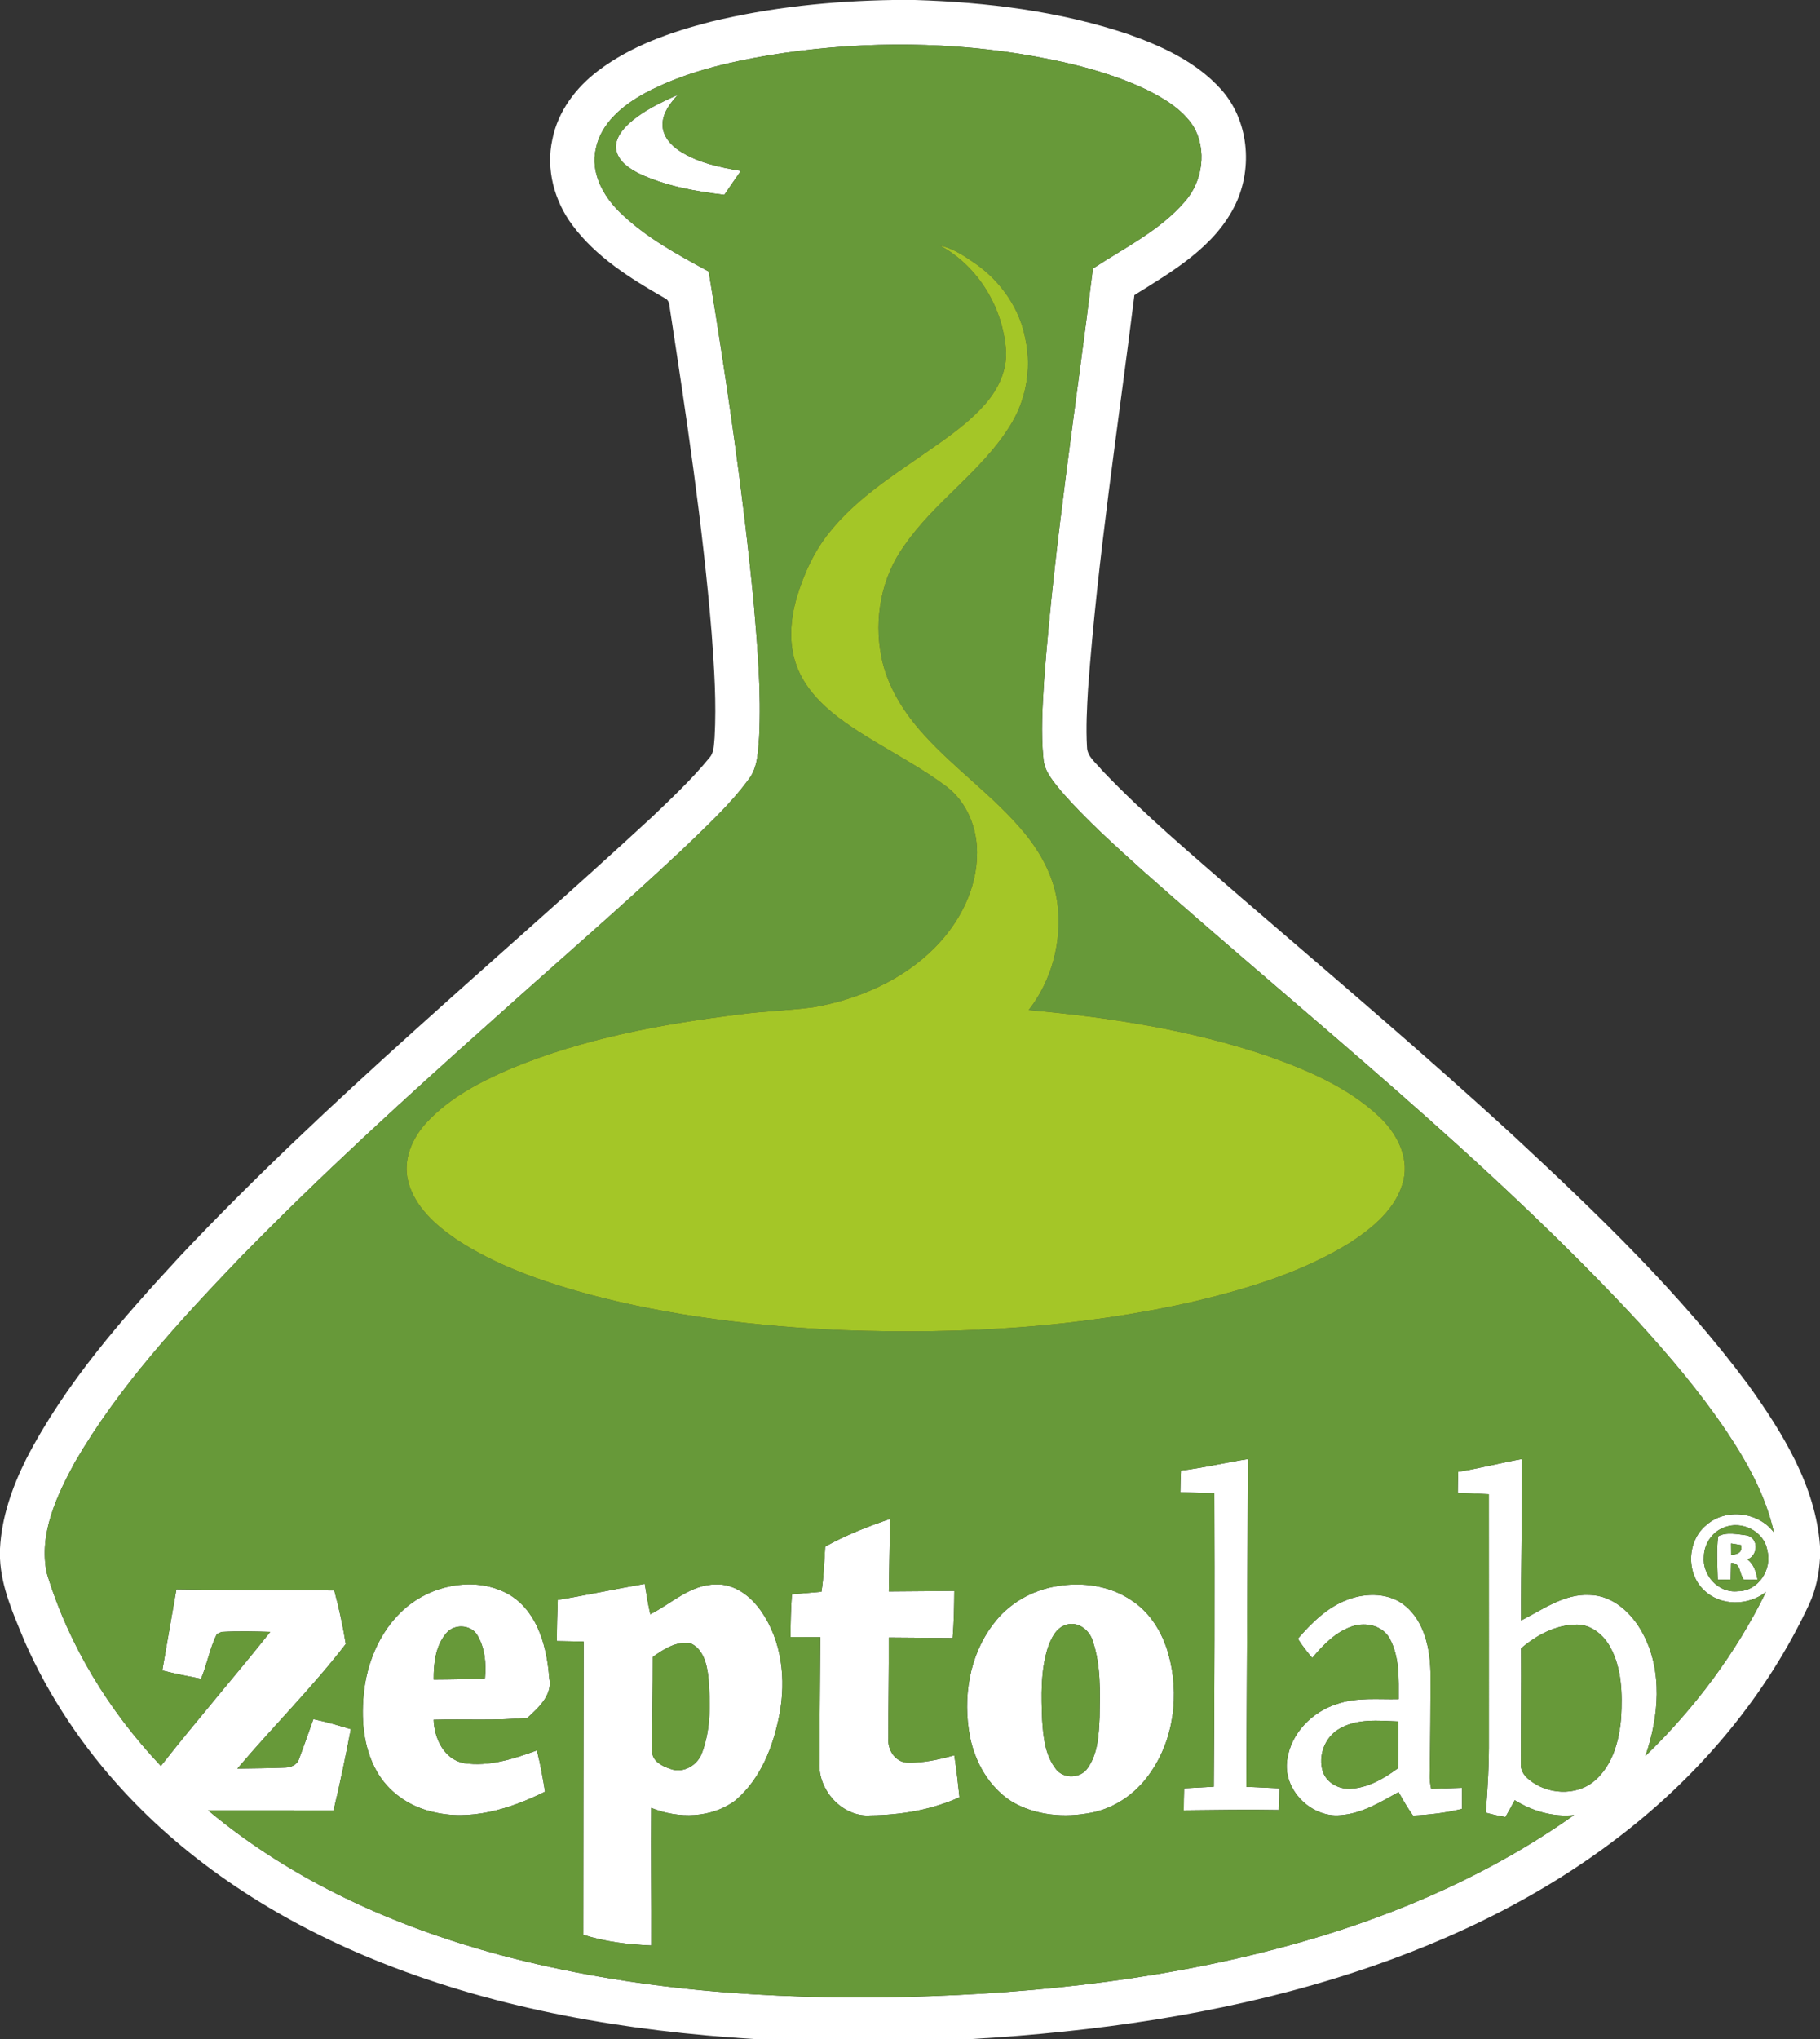
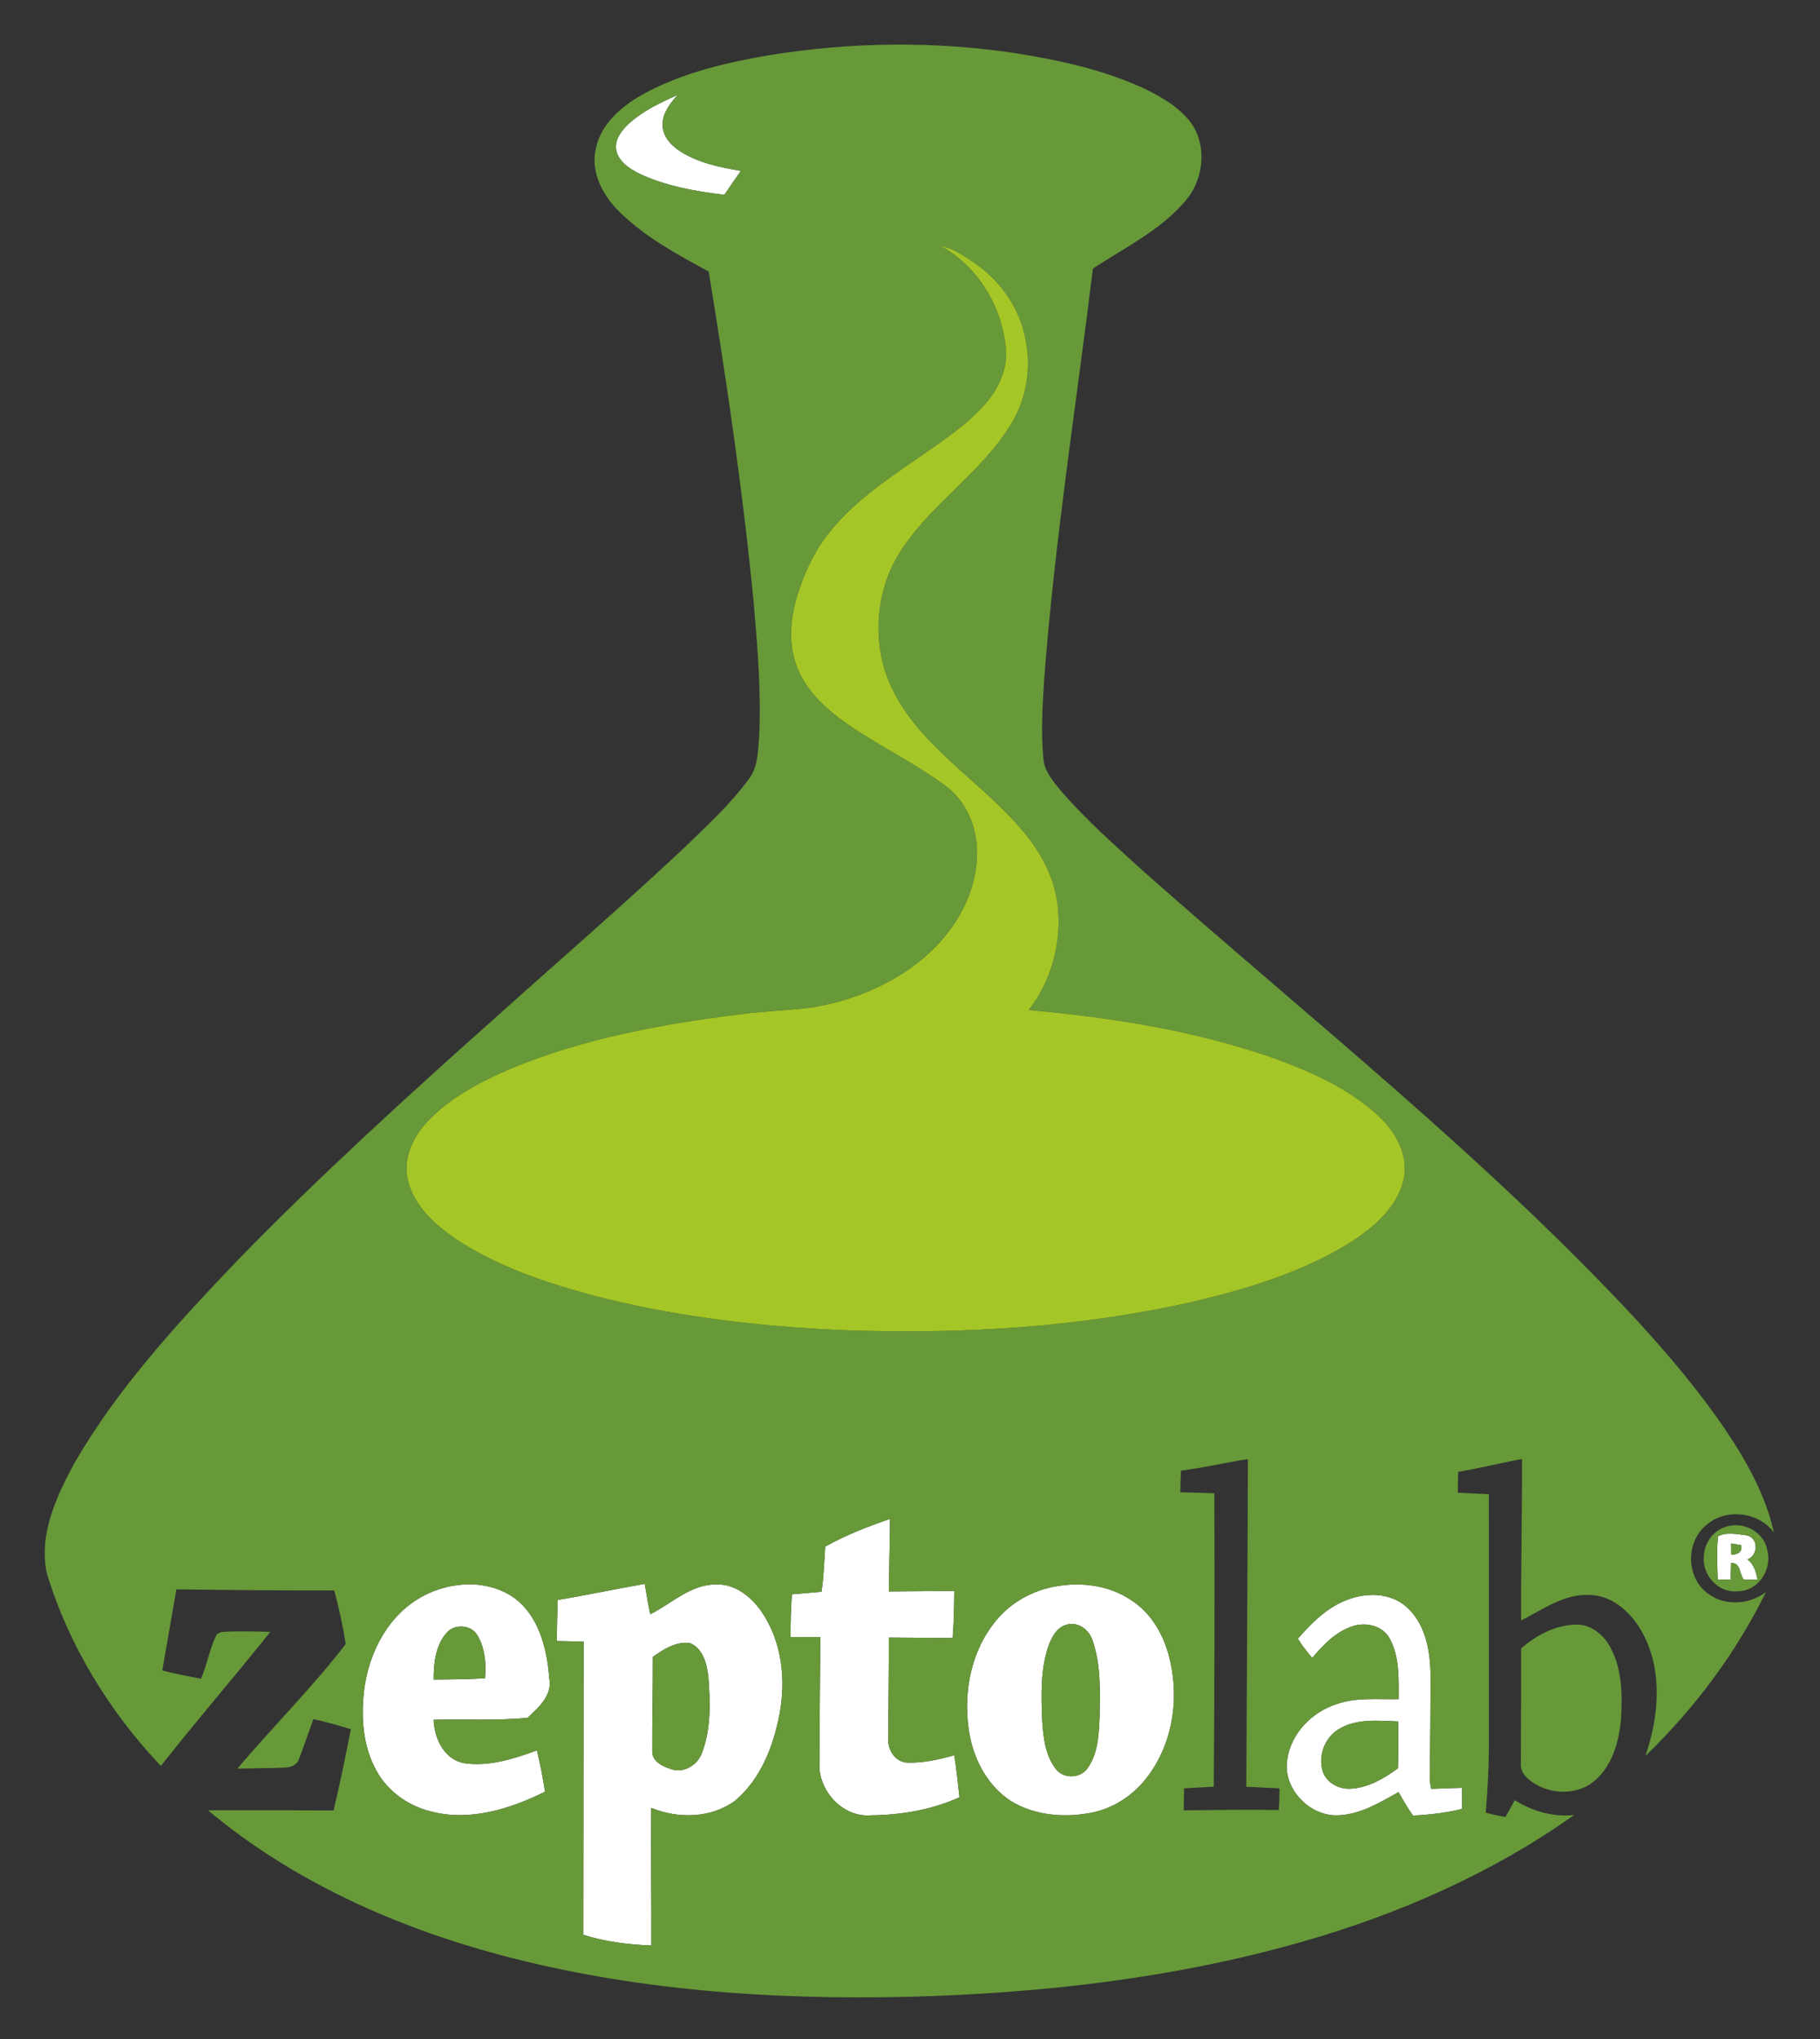
<svg xmlns="http://www.w3.org/2000/svg" width="600pt" height="672pt" viewBox="0 0 600 672">
  <rect x="0" y="0" width="600" height="672" fill="#333333" stroke="none" />
  <g id="#000000ff" />
  <g id="#ffffffff">
-     <path fill="#ffffff" opacity="1.00" d=" M 294.29 0.00 L 301.62 0.00 C 325.34 0.73 349.22 3.67 371.80 11.23 C 383.06 15.19 394.43 20.41 402.54 29.45 C 411.60 39.50 413.09 55.11 407.37 67.18 C 400.70 81.23 386.68 89.35 373.98 97.25 C 368.61 140.47 361.90 183.57 358.70 227.03 C 358.33 233.39 357.98 239.78 358.35 246.14 C 358.38 249.41 361.40 251.44 363.24 253.80 C 377.41 268.67 393.19 281.88 408.67 295.36 C 439.07 321.58 469.75 347.50 499.31 374.68 C 526.77 400.19 554.02 426.33 576.42 456.51 C 587.71 472.27 598.55 489.73 600.00 509.56 L 600.00 513.49 C 599.69 518.66 598.66 523.84 596.49 528.57 C 582.45 558.73 560.44 584.87 534.11 605.08 C 506.15 626.66 473.63 641.76 439.97 652.07 C 401.23 663.96 360.85 669.62 320.48 672.00 L 248.44 672.00 C 206.75 669.41 164.94 662.36 125.96 646.91 C 94.27 634.36 64.51 615.91 41.21 590.82 C 27.53 576.13 16.15 559.25 8.07 540.86 C 4.48 532.12 0.43 523.25 0.00 513.67 L 0.00 510.38 C 0.53 499.99 4.07 490.03 8.67 480.80 C 21.64 455.68 40.58 434.31 59.65 413.69 C 108.28 362.16 163.15 317.14 215.11 269.11 C 221.58 262.90 228.16 256.74 233.83 249.78 C 235.52 247.95 235.31 245.31 235.58 243.01 C 236.21 231.65 235.46 220.27 234.63 208.95 C 231.66 172.76 226.21 136.83 220.72 100.96 C 220.68 99.74 220.16 98.62 218.97 98.16 C 207.82 91.78 196.53 84.72 188.75 74.26 C 182.74 66.27 179.91 55.76 182.11 45.91 C 183.92 36.70 189.88 28.80 197.28 23.25 C 208.14 15.05 221.24 10.53 234.29 7.18 C 253.91 2.41 274.12 0.33 294.29 0.00 M 253.92 18.14 C 239.73 20.54 225.42 23.86 212.64 30.69 C 205.40 34.64 198.14 40.51 196.42 49.02 C 194.63 56.82 198.77 64.49 204.20 69.81 C 212.67 78.14 223.25 83.87 233.63 89.48 C 239.60 125.85 244.97 162.35 248.51 199.05 C 249.75 213.64 250.99 228.29 250.26 242.94 C 249.85 247.66 249.90 252.85 246.84 256.78 C 240.69 265.20 232.92 272.25 225.47 279.49 C 204.83 298.87 183.39 317.37 162.33 336.28 C 133.80 361.72 105.51 387.47 78.82 414.85 C 59.00 435.57 39.27 456.88 24.76 481.79 C 18.73 492.87 12.70 505.53 15.42 518.45 C 22.63 542.26 35.98 564.00 53.04 582.01 C 64.78 567.05 77.27 552.70 89.10 537.83 C 83.74 537.66 78.35 537.54 73.00 537.84 C 72.63 538.02 71.88 538.37 71.51 538.55 C 69.13 543.19 68.31 548.48 66.27 553.28 C 62.00 552.45 57.72 551.63 53.50 550.55 C 55.07 541.64 56.59 532.72 58.15 523.81 C 75.49 524.05 92.84 524.19 110.19 524.17 C 111.76 529.98 113.04 535.87 113.99 541.82 C 102.91 556.22 89.97 569.04 78.26 582.88 C 83.52 582.80 88.79 582.76 94.04 582.55 C 95.91 582.49 98.04 581.62 98.59 579.66 C 100.25 575.34 101.71 570.94 103.31 566.59 C 107.49 567.45 111.58 568.66 115.66 569.89 C 113.93 578.85 112.10 587.80 109.96 596.68 C 96.17 596.58 82.38 596.66 68.59 596.63 C 96.31 619.85 130.02 634.94 164.74 644.27 C 208.41 655.92 253.91 659.14 298.97 658.11 C 343.06 656.99 387.31 652.01 429.80 639.81 C 461.43 630.72 492.02 617.28 518.93 598.19 C 512.03 598.92 505.19 596.92 499.36 593.30 C 498.38 595.16 497.35 597.00 496.30 598.83 C 494.11 598.47 491.94 598.00 489.81 597.40 C 490.48 589.28 490.90 581.12 490.84 572.96 C 490.83 546.13 490.86 519.30 490.83 492.47 C 487.41 492.31 484.00 492.14 480.59 491.97 C 480.60 489.66 480.65 487.36 480.73 485.07 C 487.79 483.93 494.72 482.13 501.76 480.85 C 501.81 498.59 501.39 516.33 501.46 534.07 C 508.60 530.48 515.62 525.23 524.01 525.66 C 531.85 525.78 538.14 531.81 541.61 538.39 C 548.23 550.77 546.89 565.87 542.43 578.74 C 558.59 563.11 572.27 544.89 582.18 524.69 C 576.36 529.25 567.32 529.41 561.86 524.20 C 555.75 518.60 556.13 507.76 562.58 502.57 C 568.98 496.97 579.72 498.25 584.80 505.05 C 582.10 492.95 576.03 481.97 569.19 471.76 C 560.44 458.78 550.29 446.80 539.74 435.25 C 489.70 381.38 431.82 335.74 376.90 287.10 C 367.64 278.71 358.26 270.38 350.02 260.97 C 347.44 257.73 344.29 254.39 343.98 250.05 C 343.12 241.38 343.70 232.65 344.22 223.98 C 347.65 178.61 354.77 133.64 360.30 88.51 C 370.69 81.67 382.29 76.06 390.55 66.50 C 396.51 59.82 397.99 49.35 393.37 41.56 C 389.65 35.89 383.60 32.33 377.65 29.40 C 364.48 23.22 350.14 20.01 335.85 17.69 C 308.74 13.47 280.99 13.79 253.92 18.14 M 568.31 503.44 C 564.40 504.87 561.79 508.90 561.71 513.02 C 561.12 519.21 566.61 525.17 572.94 524.43 C 579.61 524.44 584.29 517.25 582.63 511.03 C 581.62 504.64 574.14 500.97 568.31 503.44 M 501.45 543.27 C 501.54 555.87 501.37 568.49 501.38 581.10 C 501.16 583.12 502.26 584.97 503.76 586.25 C 509.75 591.47 519.62 592.15 525.77 586.83 C 531.73 581.68 533.85 573.51 534.45 565.94 C 534.85 558.23 534.71 550.03 530.96 543.07 C 528.83 538.96 524.76 535.50 519.96 535.42 C 513.04 535.42 506.58 538.84 501.45 543.27 Z" />
    <path fill="#ffffff" opacity="1.00" d=" M 207.51 40.57 C 212.13 36.46 217.78 33.78 223.38 31.30 C 220.99 34.04 218.44 37.14 218.43 40.98 C 218.36 44.79 221.12 47.88 224.15 49.82 C 230.16 53.68 237.29 55.16 244.23 56.32 C 242.41 58.95 240.57 61.56 238.79 64.21 C 229.21 63.05 219.51 61.35 210.72 57.22 C 207.39 55.52 203.64 53.07 203.08 49.06 C 202.74 45.63 205.15 42.75 207.51 40.57 Z" />
-     <path fill="#ffffff" opacity="1.00" d=" M 389.33 484.67 C 396.75 483.78 404.02 482.02 411.39 480.87 C 411.30 516.87 411.02 552.87 410.88 588.88 C 414.52 589.04 418.17 589.21 421.82 589.38 C 421.83 591.76 421.76 594.15 421.57 596.54 C 411.13 596.34 400.68 596.54 390.24 596.64 C 390.25 594.22 390.29 591.80 390.37 589.38 C 393.63 589.20 396.89 589.03 400.15 588.85 C 400.38 556.62 400.46 524.38 400.33 492.14 C 396.59 492.03 392.85 491.92 389.12 491.81 C 389.15 489.42 389.20 487.05 389.33 484.67 Z" />
    <path fill="#ffffff" opacity="1.00" d=" M 272.05 509.72 C 278.81 505.93 286.07 503.11 293.39 500.61 C 293.36 508.58 293.11 516.54 293.02 524.50 C 300.21 524.44 307.41 524.39 314.61 524.33 C 314.57 529.50 314.48 534.68 314.06 539.84 C 307.05 539.82 300.03 539.72 293.02 539.69 C 293.09 550.80 292.84 561.91 292.87 573.02 C 292.56 576.64 295.09 580.63 298.91 580.90 C 304.24 581.10 309.49 579.91 314.60 578.50 C 315.31 583.10 315.83 587.71 316.31 592.34 C 307.13 596.49 297.03 598.19 287.00 598.29 C 277.79 599.02 269.69 590.08 270.15 581.10 C 270.18 567.25 270.36 553.40 270.43 539.56 C 267.15 539.53 263.88 539.52 260.61 539.53 C 260.63 534.83 260.73 530.14 261.07 525.45 C 264.32 525.20 267.57 524.88 270.81 524.60 C 271.59 519.68 271.70 514.68 272.05 509.72 Z" />
    <path fill="#ffffff" opacity="1.00" d=" M 566.43 506.32 C 569.10 504.83 572.89 505.64 575.92 506.03 C 579.82 506.97 579.63 512.62 576.08 513.96 C 578.22 515.51 578.91 518.09 579.39 520.56 C 577.88 520.66 576.38 520.67 574.89 520.58 C 573.31 518.74 573.99 514.99 570.68 515.12 C 570.62 516.92 570.59 518.75 570.55 520.56 C 569.12 520.59 567.70 520.61 566.29 520.63 C 566.18 515.87 565.82 511.04 566.43 506.32 M 570.70 512.41 C 572.71 512.37 574.61 511.58 573.96 509.23 C 573.14 509.09 571.50 508.83 570.67 508.69 C 570.67 509.93 570.68 511.17 570.70 512.41 Z" />
    <path fill="#ffffff" opacity="1.00" d=" M 137.33 527.26 C 146.56 521.38 159.43 520.03 168.87 526.17 C 177.53 532.04 180.33 543.19 181.07 553.05 C 182.24 558.56 177.58 562.80 173.90 566.14 C 163.63 567.15 153.27 566.51 142.96 566.79 C 143.16 572.90 146.39 579.87 152.98 581.09 C 161.19 582.31 169.37 579.67 177.00 576.88 C 178.13 581.37 178.95 585.92 179.68 590.49 C 168.20 596.19 154.81 600.40 142.02 596.99 C 134.63 595.19 127.92 590.44 124.19 583.75 C 119.63 575.70 118.97 566.04 120.05 557.02 C 121.48 545.36 127.22 533.71 137.33 527.26 M 147.17 538.20 C 143.55 542.40 142.94 548.21 142.97 553.54 C 148.61 553.50 154.25 553.45 159.88 553.12 C 160.35 548.26 159.88 542.97 157.25 538.74 C 155.08 535.35 149.72 535.18 147.17 538.20 Z" />
    <path fill="#ffffff" opacity="1.00" d=" M 183.87 527.30 C 193.47 525.72 202.98 523.66 212.56 522.00 C 213.09 525.35 213.63 528.71 214.38 532.03 C 221.40 528.47 227.68 522.18 236.01 522.19 C 242.19 521.92 247.53 526.13 250.91 530.96 C 257.77 540.77 259.18 553.50 256.96 565.05 C 254.95 575.54 250.81 586.25 242.48 593.34 C 234.57 599.30 223.63 599.47 214.69 595.84 C 214.53 610.96 214.80 626.07 214.72 641.19 C 207.14 640.87 199.53 639.97 192.29 637.65 C 192.29 605.44 192.38 573.23 192.41 541.02 C 189.47 540.94 186.53 540.89 183.59 540.85 C 183.59 536.33 183.69 531.81 183.87 527.30 M 215.21 546.09 C 215.25 556.42 214.96 566.76 215.02 577.10 C 214.85 580.39 218.35 582.12 221.02 582.99 C 225.37 584.63 230.17 581.66 231.53 577.42 C 234.41 569.62 234.18 561.05 233.54 552.87 C 233.09 548.62 231.89 543.36 227.52 541.54 C 222.99 540.85 218.74 543.54 215.21 546.09 Z" />
-     <path fill="#ffffff" opacity="1.00" d=" M 348.58 522.74 C 356.84 521.34 365.76 522.58 372.81 527.30 C 379.07 531.25 383.15 537.93 385.14 544.95 C 388.94 558.31 387.07 573.55 378.78 584.90 C 374.29 591.21 367.50 595.91 359.87 597.41 C 350.98 599.17 341.18 598.40 333.32 593.61 C 325.98 588.87 321.37 580.66 319.74 572.21 C 317.37 559.64 319.47 545.79 327.31 535.45 C 332.33 528.56 340.20 524.04 348.58 522.74 M 351.40 535.52 C 348.05 536.55 346.50 540.06 345.42 543.10 C 343.01 550.75 343.28 558.91 343.57 566.83 C 343.93 572.43 344.52 578.46 348.11 583.04 C 350.61 586.37 356.35 586.17 358.60 582.66 C 362.03 577.82 362.23 571.64 362.51 565.93 C 362.63 557.53 362.99 548.85 360.23 540.79 C 359.15 537.15 355.25 534.19 351.40 535.52 Z" />
+     <path fill="#ffffff" opacity="1.00" d=" M 348.58 522.74 C 356.84 521.34 365.76 522.58 372.81 527.30 C 379.07 531.25 383.15 537.93 385.14 544.95 C 388.94 558.31 387.07 573.55 378.78 584.90 C 374.29 591.21 367.50 595.91 359.87 597.41 C 350.98 599.17 341.18 598.40 333.32 593.61 C 325.98 588.87 321.37 580.66 319.74 572.21 C 317.37 559.64 319.47 545.79 327.31 535.45 C 332.33 528.56 340.20 524.04 348.58 522.74 M 351.40 535.52 C 348.05 536.55 346.50 540.06 345.42 543.10 C 343.01 550.75 343.28 558.91 343.57 566.83 C 343.93 572.43 344.52 578.46 348.11 583.04 C 350.61 586.37 356.35 586.17 358.60 582.66 C 362.03 577.82 362.23 571.64 362.51 565.93 C 362.63 557.53 362.99 548.85 360.23 540.79 C 359.15 537.15 355.25 534.19 351.40 535.52 " />
    <path fill="#ffffff" opacity="1.00" d=" M 444.29 527.20 C 450.52 524.84 458.26 524.90 463.51 529.45 C 469.63 534.73 471.39 543.27 471.59 551.00 C 471.63 562.34 471.52 573.69 471.34 585.03 C 471.27 586.54 471.50 588.06 471.82 589.56 C 475.21 589.44 478.60 589.34 482.00 589.21 C 482.00 591.52 482.00 593.84 482.00 596.17 C 476.70 597.47 471.26 598.12 465.82 598.35 C 464.04 595.89 462.54 593.26 461.07 590.63 C 455.06 593.95 448.94 597.75 441.91 598.23 C 432.19 599.19 422.79 589.70 424.36 579.93 C 425.58 571.22 432.61 564.10 440.86 561.56 C 447.37 559.31 454.35 560.16 461.11 559.99 C 461.11 553.27 461.44 546.06 458.12 539.98 C 455.81 535.77 450.33 534.53 446.00 535.93 C 440.45 537.71 436.24 542.06 432.61 546.42 C 430.89 544.40 429.25 542.32 427.86 540.08 C 432.44 534.81 437.60 529.66 444.29 527.20 M 441.68 569.69 C 436.80 572.36 434.40 578.67 436.11 583.92 C 437.37 587.54 441.27 589.65 444.98 589.53 C 450.90 589.30 456.22 586.20 460.87 582.76 C 461.03 577.62 460.95 572.48 460.93 567.34 C 454.49 567.10 447.50 566.32 441.68 569.69 Z" />
  </g>
  <g id="#679939ff">
    <path fill="#679939" opacity="1.00" d=" M 253.92 18.14 C 280.99 13.79 308.74 13.47 335.85 17.69 C 350.14 20.01 364.48 23.22 377.65 29.40 C 383.60 32.33 389.65 35.89 393.37 41.56 C 397.99 49.35 396.51 59.82 390.55 66.50 C 382.29 76.06 370.69 81.67 360.30 88.51 C 354.77 133.64 347.65 178.61 344.22 223.98 C 343.70 232.65 343.12 241.38 343.98 250.05 C 344.29 254.39 347.44 257.73 350.02 260.97 C 358.26 270.38 367.64 278.71 376.90 287.10 C 431.82 335.74 489.70 381.38 539.74 435.25 C 550.29 446.80 560.44 458.78 569.19 471.76 C 576.03 481.97 582.10 492.95 584.80 505.05 C 579.72 498.25 568.98 496.97 562.58 502.57 C 556.13 507.76 555.75 518.60 561.86 524.20 C 567.32 529.41 576.36 529.25 582.18 524.69 C 572.27 544.89 558.59 563.11 542.43 578.74 C 546.89 565.87 548.23 550.77 541.61 538.39 C 538.14 531.81 531.85 525.78 524.01 525.66 C 515.62 525.23 508.60 530.48 501.46 534.07 C 501.39 516.33 501.81 498.59 501.76 480.85 C 494.72 482.13 487.79 483.93 480.73 485.07 C 480.65 487.36 480.60 489.66 480.59 491.97 C 484.00 492.14 487.41 492.31 490.83 492.47 C 490.86 519.30 490.83 546.13 490.84 572.96 C 490.90 581.12 490.48 589.28 489.81 597.40 C 491.94 598.00 494.11 598.47 496.30 598.83 C 497.35 597.00 498.38 595.16 499.36 593.30 C 505.19 596.92 512.03 598.92 518.93 598.19 C 492.02 617.28 461.43 630.72 429.80 639.81 C 387.31 652.01 343.06 656.99 298.97 658.11 C 253.91 659.14 208.41 655.92 164.74 644.27 C 130.02 634.94 96.31 619.85 68.59 596.63 C 82.38 596.66 96.17 596.58 109.96 596.68 C 112.10 587.80 113.93 578.85 115.66 569.89 C 111.58 568.66 107.49 567.45 103.31 566.59 C 101.71 570.94 100.25 575.34 98.59 579.66 C 98.04 581.62 95.91 582.49 94.04 582.55 C 88.79 582.76 83.52 582.80 78.26 582.88 C 89.97 569.04 102.91 556.22 113.99 541.82 C 113.04 535.87 111.76 529.98 110.19 524.17 C 92.84 524.19 75.49 524.05 58.15 523.81 C 56.59 532.72 55.07 541.64 53.50 550.55 C 57.72 551.63 62.00 552.45 66.27 553.28 C 68.31 548.48 69.13 543.19 71.51 538.55 C 71.88 538.37 72.63 538.02 73.00 537.84 C 78.35 537.54 83.74 537.66 89.10 537.83 C 77.27 552.70 64.78 567.05 53.04 582.01 C 35.98 564.00 22.63 542.26 15.42 518.45 C 12.70 505.53 18.73 492.87 24.76 481.79 C 39.27 456.88 59.00 435.57 78.82 414.85 C 105.51 387.47 133.80 361.72 162.33 336.28 C 183.39 317.37 204.83 298.87 225.47 279.49 C 232.92 272.25 240.69 265.20 246.84 256.78 C 249.90 252.85 249.85 247.66 250.26 242.94 C 250.99 228.29 249.75 213.64 248.51 199.05 C 244.97 162.35 239.60 125.85 233.63 89.48 C 223.25 83.87 212.67 78.14 204.20 69.81 C 198.77 64.49 194.63 56.82 196.42 49.02 C 198.14 40.51 205.40 34.64 212.64 30.69 C 225.42 23.86 239.73 20.54 253.92 18.14 M 207.51 40.57 C 205.15 42.75 202.74 45.63 203.08 49.06 C 203.64 53.07 207.39 55.52 210.72 57.22 C 219.51 61.35 229.21 63.05 238.79 64.21 C 240.57 61.56 242.41 58.95 244.23 56.32 C 237.29 55.16 230.16 53.68 224.15 49.82 C 221.12 47.88 218.36 44.79 218.43 40.98 C 218.44 37.14 220.99 34.04 223.38 31.30 C 217.78 33.78 212.13 36.46 207.51 40.57 M 309.95 80.95 C 322.64 87.86 330.82 101.65 331.67 115.97 C 331.89 122.28 329.01 128.28 324.95 132.97 C 319.18 139.64 311.77 144.58 304.60 149.60 C 293.68 157.15 282.31 164.54 273.84 174.94 C 268.57 181.27 265.09 188.90 262.71 196.74 C 260.56 204.05 259.89 212.10 262.59 219.37 C 265.15 226.44 270.57 232.02 276.44 236.50 C 287.69 244.95 300.67 250.73 311.93 259.16 C 318.67 264.21 322.14 272.74 322.10 281.02 C 322.15 292.81 316.40 303.99 308.24 312.24 C 297.52 323.09 282.90 329.42 268.02 331.99 C 260.01 333.03 251.92 333.23 243.92 334.30 C 218.16 337.48 192.32 342.26 168.25 352.25 C 158.26 356.56 148.30 361.75 140.78 369.78 C 135.94 374.92 132.69 382.25 134.56 389.36 C 136.73 397.73 143.59 403.77 150.46 408.47 C 163.60 417.13 178.66 422.30 193.73 426.48 C 221.19 433.80 249.57 437.17 277.92 438.39 C 316.77 439.82 355.99 437.54 393.97 428.87 C 411.80 424.59 429.71 419.16 445.37 409.36 C 452.85 404.44 460.52 398.06 462.69 388.96 C 464.59 380.89 460.10 372.98 454.32 367.67 C 444.07 358.21 430.96 352.65 417.97 348.05 C 392.53 339.41 365.81 335.28 339.13 332.88 C 346.77 323.13 350.13 310.28 348.64 298.02 C 347.56 289.23 343.24 281.16 337.65 274.42 C 327.83 262.53 315.00 253.65 304.68 242.24 C 297.99 234.91 292.43 226.18 290.53 216.32 C 288.07 203.84 290.56 190.34 298.04 179.95 C 307.97 165.44 323.35 155.61 332.75 140.69 C 338.17 132.31 340.14 121.85 338.11 112.07 C 336.36 101.98 330.17 93.01 321.90 87.11 C 318.20 84.58 314.41 81.89 309.95 80.95 M 389.33 484.67 C 389.20 487.05 389.15 489.42 389.12 491.81 C 392.85 491.92 396.59 492.03 400.33 492.14 C 400.46 524.38 400.38 556.62 400.15 588.85 C 396.89 589.03 393.63 589.20 390.37 589.38 C 390.29 591.80 390.25 594.22 390.24 596.64 C 400.68 596.54 411.13 596.34 421.57 596.54 C 421.76 594.15 421.83 591.76 421.82 589.38 C 418.17 589.21 414.52 589.04 410.88 588.88 C 411.02 552.87 411.30 516.87 411.39 480.87 C 404.02 482.02 396.75 483.78 389.33 484.67 M 272.05 509.72 C 271.70 514.68 271.59 519.68 270.81 524.60 C 267.57 524.88 264.32 525.20 261.07 525.45 C 260.73 530.14 260.63 534.83 260.61 539.53 C 263.88 539.52 267.15 539.53 270.43 539.56 C 270.36 553.40 270.18 567.25 270.15 581.10 C 269.69 590.08 277.79 599.02 287.00 598.29 C 297.03 598.19 307.13 596.49 316.31 592.34 C 315.83 587.71 315.31 583.10 314.60 578.50 C 309.49 579.91 304.24 581.10 298.91 580.90 C 295.09 580.63 292.56 576.64 292.87 573.02 C 292.84 561.91 293.09 550.80 293.02 539.69 C 300.03 539.72 307.05 539.82 314.06 539.84 C 314.48 534.68 314.57 529.50 314.61 524.33 C 307.41 524.39 300.21 524.44 293.02 524.50 C 293.11 516.54 293.36 508.58 293.39 500.61 C 286.07 503.11 278.81 505.93 272.05 509.72 M 137.33 527.26 C 127.22 533.71 121.48 545.36 120.05 557.02 C 118.97 566.04 119.63 575.70 124.19 583.75 C 127.92 590.44 134.63 595.19 142.02 596.99 C 154.81 600.40 168.20 596.19 179.68 590.49 C 178.95 585.92 178.13 581.37 177.00 576.88 C 169.37 579.67 161.19 582.31 152.98 581.09 C 146.39 579.87 143.16 572.90 142.96 566.79 C 153.27 566.51 163.63 567.15 173.90 566.14 C 177.58 562.80 182.24 558.56 181.07 553.05 C 180.33 543.19 177.53 532.04 168.87 526.17 C 159.43 520.03 146.56 521.38 137.33 527.26 M 183.87 527.30 C 183.69 531.81 183.59 536.33 183.59 540.85 C 186.53 540.89 189.47 540.94 192.41 541.02 C 192.38 573.23 192.29 605.44 192.29 637.65 C 199.53 639.97 207.14 640.87 214.72 641.19 C 214.80 626.07 214.53 610.96 214.69 595.84 C 223.63 599.47 234.57 599.30 242.48 593.34 C 250.81 586.25 254.95 575.54 256.96 565.05 C 259.18 553.50 257.77 540.77 250.91 530.96 C 247.53 526.13 242.19 521.92 236.01 522.19 C 227.68 522.18 221.40 528.47 214.38 532.03 C 213.63 528.71 213.09 525.35 212.56 522.00 C 202.98 523.66 193.47 525.72 183.87 527.30 M 348.58 522.74 C 340.20 524.04 332.33 528.56 327.31 535.45 C 319.47 545.79 317.37 559.64 319.74 572.21 C 321.37 580.66 325.98 588.87 333.32 593.61 C 341.18 598.40 350.98 599.17 359.87 597.41 C 367.50 595.91 374.29 591.21 378.78 584.90 C 387.07 573.55 388.94 558.31 385.14 544.95 C 383.15 537.93 379.07 531.25 372.81 527.30 C 365.76 522.58 356.84 521.34 348.58 522.74 M 444.29 527.20 C 437.60 529.66 432.44 534.81 427.86 540.08 C 429.25 542.32 430.89 544.40 432.61 546.42 C 436.24 542.06 440.45 537.71 446.00 535.93 C 450.33 534.53 455.81 535.77 458.12 539.98 C 461.44 546.06 461.11 553.27 461.11 559.99 C 454.35 560.16 447.37 559.31 440.86 561.56 C 432.61 564.10 425.58 571.22 424.36 579.93 C 422.79 589.70 432.19 599.19 441.91 598.23 C 448.94 597.75 455.06 593.95 461.07 590.63 C 462.54 593.26 464.04 595.89 465.82 598.35 C 471.26 598.12 476.70 597.47 482.00 596.17 C 482.00 593.84 482.00 591.52 482.00 589.21 C 478.60 589.34 475.21 589.44 471.82 589.56 C 471.50 588.06 471.27 586.54 471.34 585.03 C 471.52 573.69 471.63 562.34 471.59 551.00 C 471.39 543.27 469.63 534.73 463.51 529.45 C 458.26 524.90 450.52 524.84 444.29 527.20 Z" />
    <path fill="#679939" opacity="1.00" d=" M 568.31 503.44 C 574.14 500.97 581.62 504.64 582.63 511.03 C 584.29 517.25 579.61 524.44 572.94 524.43 C 566.61 525.17 561.12 519.21 561.71 513.02 C 561.79 508.90 564.40 504.87 568.31 503.44 M 566.43 506.32 C 565.82 511.04 566.18 515.87 566.29 520.63 C 567.70 520.61 569.12 520.59 570.55 520.56 C 570.59 518.75 570.62 516.92 570.68 515.12 C 573.99 514.99 573.31 518.74 574.89 520.58 C 576.38 520.67 577.88 520.66 579.39 520.56 C 578.91 518.09 578.22 515.51 576.08 513.96 C 579.63 512.62 579.82 506.97 575.92 506.03 C 572.89 505.64 569.10 504.83 566.43 506.32 Z" />
    <path fill="#679939" opacity="1.00" d=" M 570.70 512.41 C 570.68 511.17 570.67 509.93 570.67 508.69 C 571.50 508.83 573.14 509.09 573.96 509.23 C 574.61 511.58 572.71 512.37 570.70 512.41 Z" />
    <path fill="#679939" opacity="1.00" d=" M 351.40 535.52 C 355.25 534.19 359.15 537.15 360.23 540.79 C 362.99 548.85 362.63 557.53 362.51 565.93 C 362.23 571.64 362.03 577.82 358.60 582.66 C 356.35 586.17 350.61 586.37 348.11 583.04 C 344.52 578.46 343.93 572.43 343.57 566.83 C 343.28 558.91 343.01 550.75 345.42 543.10 C 346.50 540.06 348.05 536.55 351.40 535.52 Z" />
    <path fill="#679939" opacity="1.00" d=" M 147.17 538.20 C 149.72 535.18 155.08 535.35 157.25 538.74 C 159.88 542.97 160.35 548.26 159.88 553.12 C 154.25 553.45 148.61 553.50 142.97 553.54 C 142.94 548.21 143.55 542.40 147.17 538.20 Z" />
    <path fill="#679939" opacity="1.00" d=" M 501.45 543.27 C 506.58 538.84 513.04 535.42 519.96 535.42 C 524.76 535.50 528.83 538.96 530.96 543.07 C 534.71 550.03 534.85 558.23 534.45 565.94 C 533.85 573.51 531.73 581.68 525.77 586.83 C 519.62 592.15 509.75 591.47 503.76 586.25 C 502.26 584.97 501.16 583.12 501.38 581.10 C 501.37 568.49 501.54 555.87 501.45 543.27 Z" />
    <path fill="#679939" opacity="1.00" d=" M 215.21 546.09 C 218.74 543.54 222.99 540.85 227.52 541.54 C 231.89 543.36 233.09 548.62 233.54 552.87 C 234.18 561.05 234.41 569.62 231.53 577.42 C 230.17 581.66 225.37 584.63 221.02 582.99 C 218.35 582.12 214.85 580.39 215.02 577.10 C 214.96 566.76 215.25 556.42 215.21 546.09 Z" />
    <path fill="#679939" opacity="1.00" d=" M 441.68 569.69 C 447.50 566.32 454.49 567.10 460.93 567.34 C 460.95 572.48 461.03 577.62 460.87 582.76 C 456.22 586.20 450.90 589.30 444.98 589.53 C 441.27 589.65 437.37 587.54 436.11 583.92 C 434.40 578.67 436.80 572.36 441.68 569.69 Z" />
  </g>
  <g id="#a4c627ff">
    <path fill="#a4c627" opacity="1.00" d=" M 309.95 80.95 C 314.41 81.89 318.20 84.58 321.90 87.11 C 330.17 93.01 336.36 101.98 338.11 112.07 C 340.14 121.85 338.17 132.31 332.75 140.69 C 323.35 155.61 307.97 165.44 298.04 179.95 C 290.56 190.34 288.07 203.84 290.53 216.32 C 292.43 226.18 297.99 234.91 304.68 242.24 C 315.00 253.65 327.83 262.53 337.65 274.42 C 343.24 281.16 347.56 289.23 348.64 298.02 C 350.13 310.28 346.77 323.13 339.13 332.88 C 365.81 335.28 392.53 339.41 417.97 348.05 C 430.96 352.65 444.07 358.21 454.32 367.67 C 460.10 372.98 464.59 380.89 462.69 388.96 C 460.52 398.06 452.85 404.44 445.37 409.36 C 429.71 419.16 411.80 424.59 393.97 428.87 C 355.99 437.54 316.77 439.82 277.92 438.39 C 249.57 437.17 221.19 433.80 193.73 426.48 C 178.66 422.30 163.60 417.13 150.46 408.47 C 143.59 403.77 136.73 397.73 134.56 389.36 C 132.69 382.25 135.94 374.92 140.78 369.78 C 148.30 361.75 158.26 356.56 168.25 352.25 C 192.32 342.26 218.16 337.48 243.92 334.30 C 251.92 333.23 260.01 333.03 268.02 331.99 C 282.90 329.42 297.52 323.09 308.24 312.24 C 316.40 303.99 322.15 292.81 322.10 281.02 C 322.14 272.74 318.67 264.21 311.93 259.16 C 300.67 250.73 287.69 244.95 276.44 236.50 C 270.57 232.02 265.15 226.44 262.59 219.37 C 259.89 212.10 260.56 204.05 262.71 196.74 C 265.09 188.90 268.57 181.27 273.84 174.94 C 282.31 164.54 293.68 157.15 304.60 149.60 C 311.77 144.58 319.18 139.64 324.95 132.97 C 329.01 128.28 331.89 122.28 331.67 115.97 C 330.82 101.65 322.64 87.86 309.95 80.95 Z" />
  </g>
</svg>